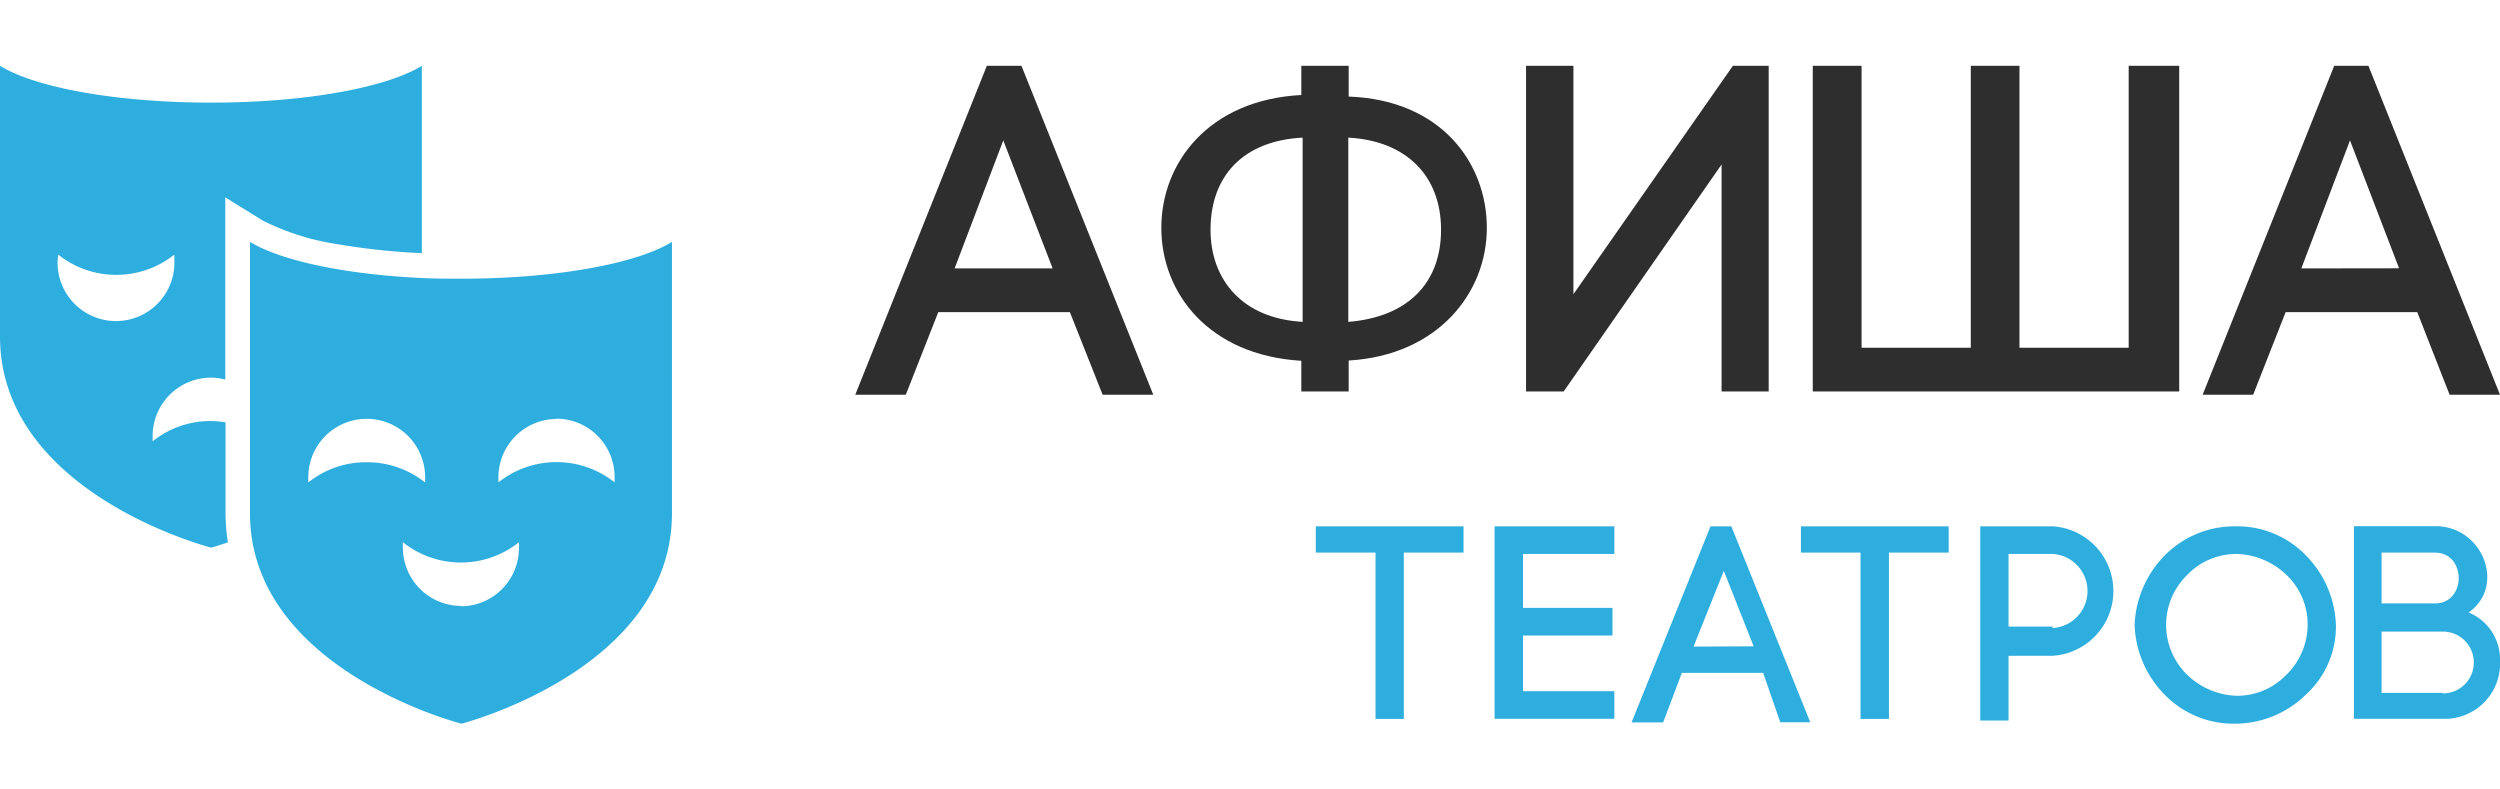
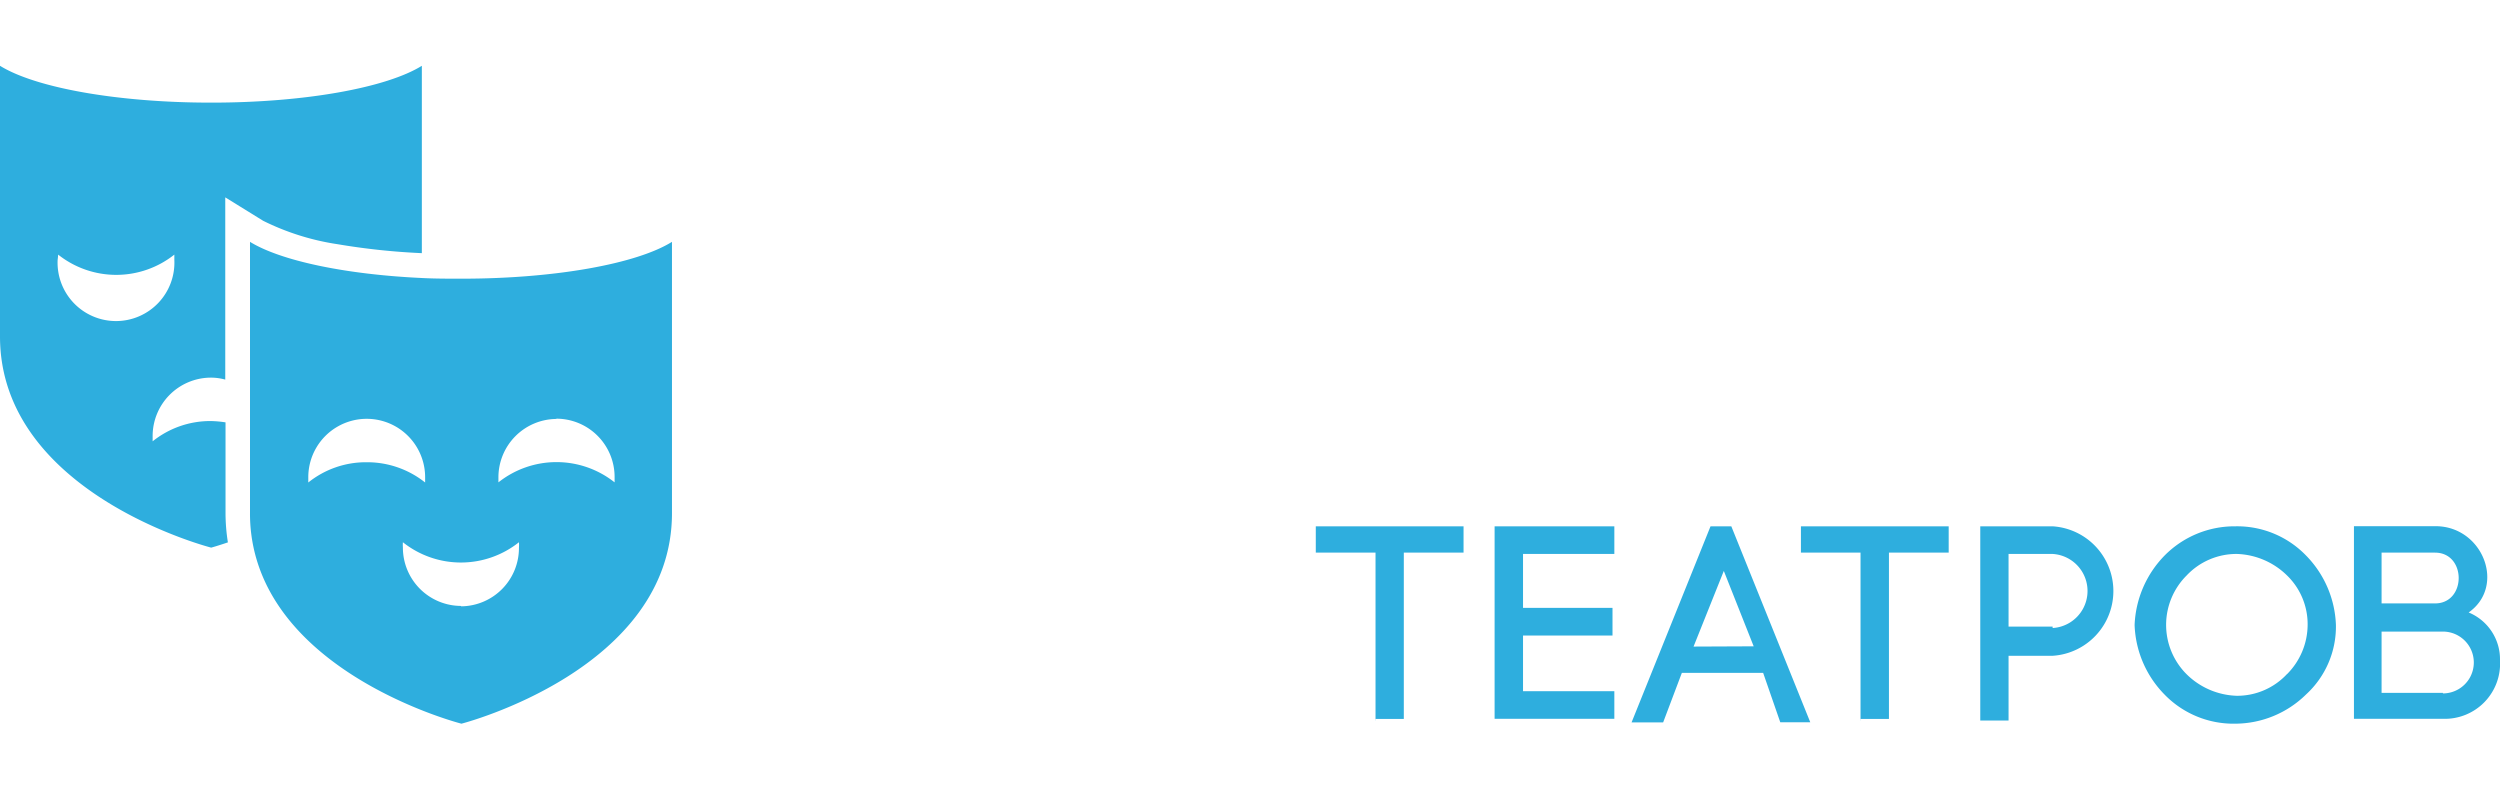
<svg xmlns="http://www.w3.org/2000/svg" viewBox="0 0 190 60">
  <defs>
    <style>.cls-1{fill:none;}.cls-2{fill:#2d2e2d;}.cls-3{fill:#2eaede;}</style>
  </defs>
  <title>atheatre2</title>
-   <path d="M0 0h38v60H0zM65 40h125v20H65z" class="cls-1" />
-   <path d="M77.63 5H75L65 30h3.84l2.47-6.28h10L83.8 30h3.85zm-5.08 15.4l3.7-9.73L80 20.4zM102.5 7.34V5h-3.6v2.22c-7.06.37-10.64 5.17-10.64 10.1S91.84 27 98.9 27.42v2.33h3.6V27.4c6.8-.4 10.5-5.16 10.5-10.08s-3.46-9.73-10.5-9.98zM99 24.46c-4.58-.25-7-3.2-7-7 0-4.07 2.47-6.77 7-7zm3.47 0v-14c4.46.24 7.05 2.95 7.05 7s-2.52 6.63-7.03 7zM130.84 29.75V12.5l-12 17.25h-2.86V5h3.6v17.36L131.7 5h2.72v24.75h-3.58zM141.48 5v21.43h8.3V5h3.7v21.43h8.3V5h3.84v24.75h-27.85V5h3.7zM180 5h-2.6l-10 25h3.84l2.47-6.28h10l2.46 6.28H190zm-5.1 15.4l3.7-9.73 3.73 9.72z" class="cls-2" />
  <path d="M104.54 54.76V42H100v-2h11.23v2h-4.54v12.64h-2.16v.12zM115.76 52.53h6.93v2.1h-9.1V40h9.1v2.1h-6.94v4.1h6.8v2.1h-6.8v4.23zM131.58 40H130l-6 14.9h2.4l1.42-3.76H134l1.3 3.75h2.28zm-2.87 9.14l2.3-5.75 2.27 5.73zM141.4 54.76V42h-4.53v-2h11.23v2h-4.54v12.64h-2.15v.12zM156 40h-5.5v14.76h2.15v-4.92H156a4.93 4.93 0 0 0 0-9.84zm0 7.74v-.12h-3.35V42.1H156a2.82 2.82 0 0 1 0 5.63zM175.26 42.22a7.28 7.28 0 0 0-5.38-2.22 7.47 7.47 0 0 0-5.38 2.23 8 8 0 0 0-2.27 5.27 7.93 7.93 0 0 0 2.27 5.28 7.3 7.3 0 0 0 5.38 2.22 7.72 7.72 0 0 0 5.38-2.22 7 7 0 0 0 2.27-5.28 7.93 7.93 0 0 0-2.27-5.28zm-1.44 9a5.17 5.17 0 0 1-3.82 1.66 5.67 5.67 0 0 1-3.82-1.64 5.3 5.3 0 0 1 0-7.5A5.2 5.2 0 0 1 170 42.1a5.7 5.7 0 0 1 3.82 1.64 5.16 5.16 0 0 1 1.56 3.75 5.34 5.34 0 0 1-1.56 3.74zM187.6 46.56c2.88-2 1.1-6.57-2.5-6.57h-6.2v14.64h6.8a4.2 4.2 0 0 0 4.3-4.45 3.85 3.85 0 0 0-2.4-3.64zM181 42h4.06c2.4 0 2.4 3.86 0 3.86H181zm4.66 10.66H181V48h4.66a2.35 2.35 0 0 1 0 4.7zM16.05 41.62s.48-.13 1.27-.4a14.22 14.22 0 0 1-.18-2.22v-6.9A8.1 8.1 0 0 0 16 32a7 7 0 0 0-4.4 1.54c0-.14 0-.27 0-.4A4.44 4.44 0 0 1 16 28.7a4.1 4.1 0 0 1 1.12.15V15L20 16.78a19 19 0 0 0 5.66 1.78 52.12 52.12 0 0 0 6.4.68V5c-2.65 1.65-8.83 2.8-16 2.8S2.67 6.66 0 5v20.57c0 11.95 16.05 16.05 16.05 16.05zM4.42 19.35a7.1 7.1 0 0 0 8.83 0c0 .13 0 .27 0 .4a4.44 4.44 0 1 1-8.87 0c.02-.13.03-.27.04-.4zM32.1 21.13c-5.9-.27-10.8-1.33-13.1-2.75V39a12.15 12.15 0 0 0 .1 1.62C20.48 51.28 35.07 55 35.07 55s16-4.1 16-16V18.38c-2.66 1.66-8.85 2.8-16 2.8-1 0-2 0-2.98-.05zm-4.27 14a7 7 0 0 0-4.4 1.54c0-.13 0-.27 0-.4a4.44 4.44 0 1 1 8.88 0c0 .13 0 .27 0 .4a7.07 7.07 0 0 0-4.4-1.54zm7.22 10.92a4.43 4.43 0 0 1-4.43-4.44 2.75 2.75 0 0 1 0-.4 7.08 7.08 0 0 0 8.82 0 2.75 2.75 0 0 1 0 .4 4.43 4.43 0 0 1-4.4 4.47zm7.24-14.23a4.43 4.43 0 0 1 4.42 4.44c0 .14 0 .28 0 .4a7.1 7.1 0 0 0-8.83 0c0-.12 0-.26 0-.4a4.44 4.44 0 0 1 4.4-4.42z" class="cls-3" />
</svg>